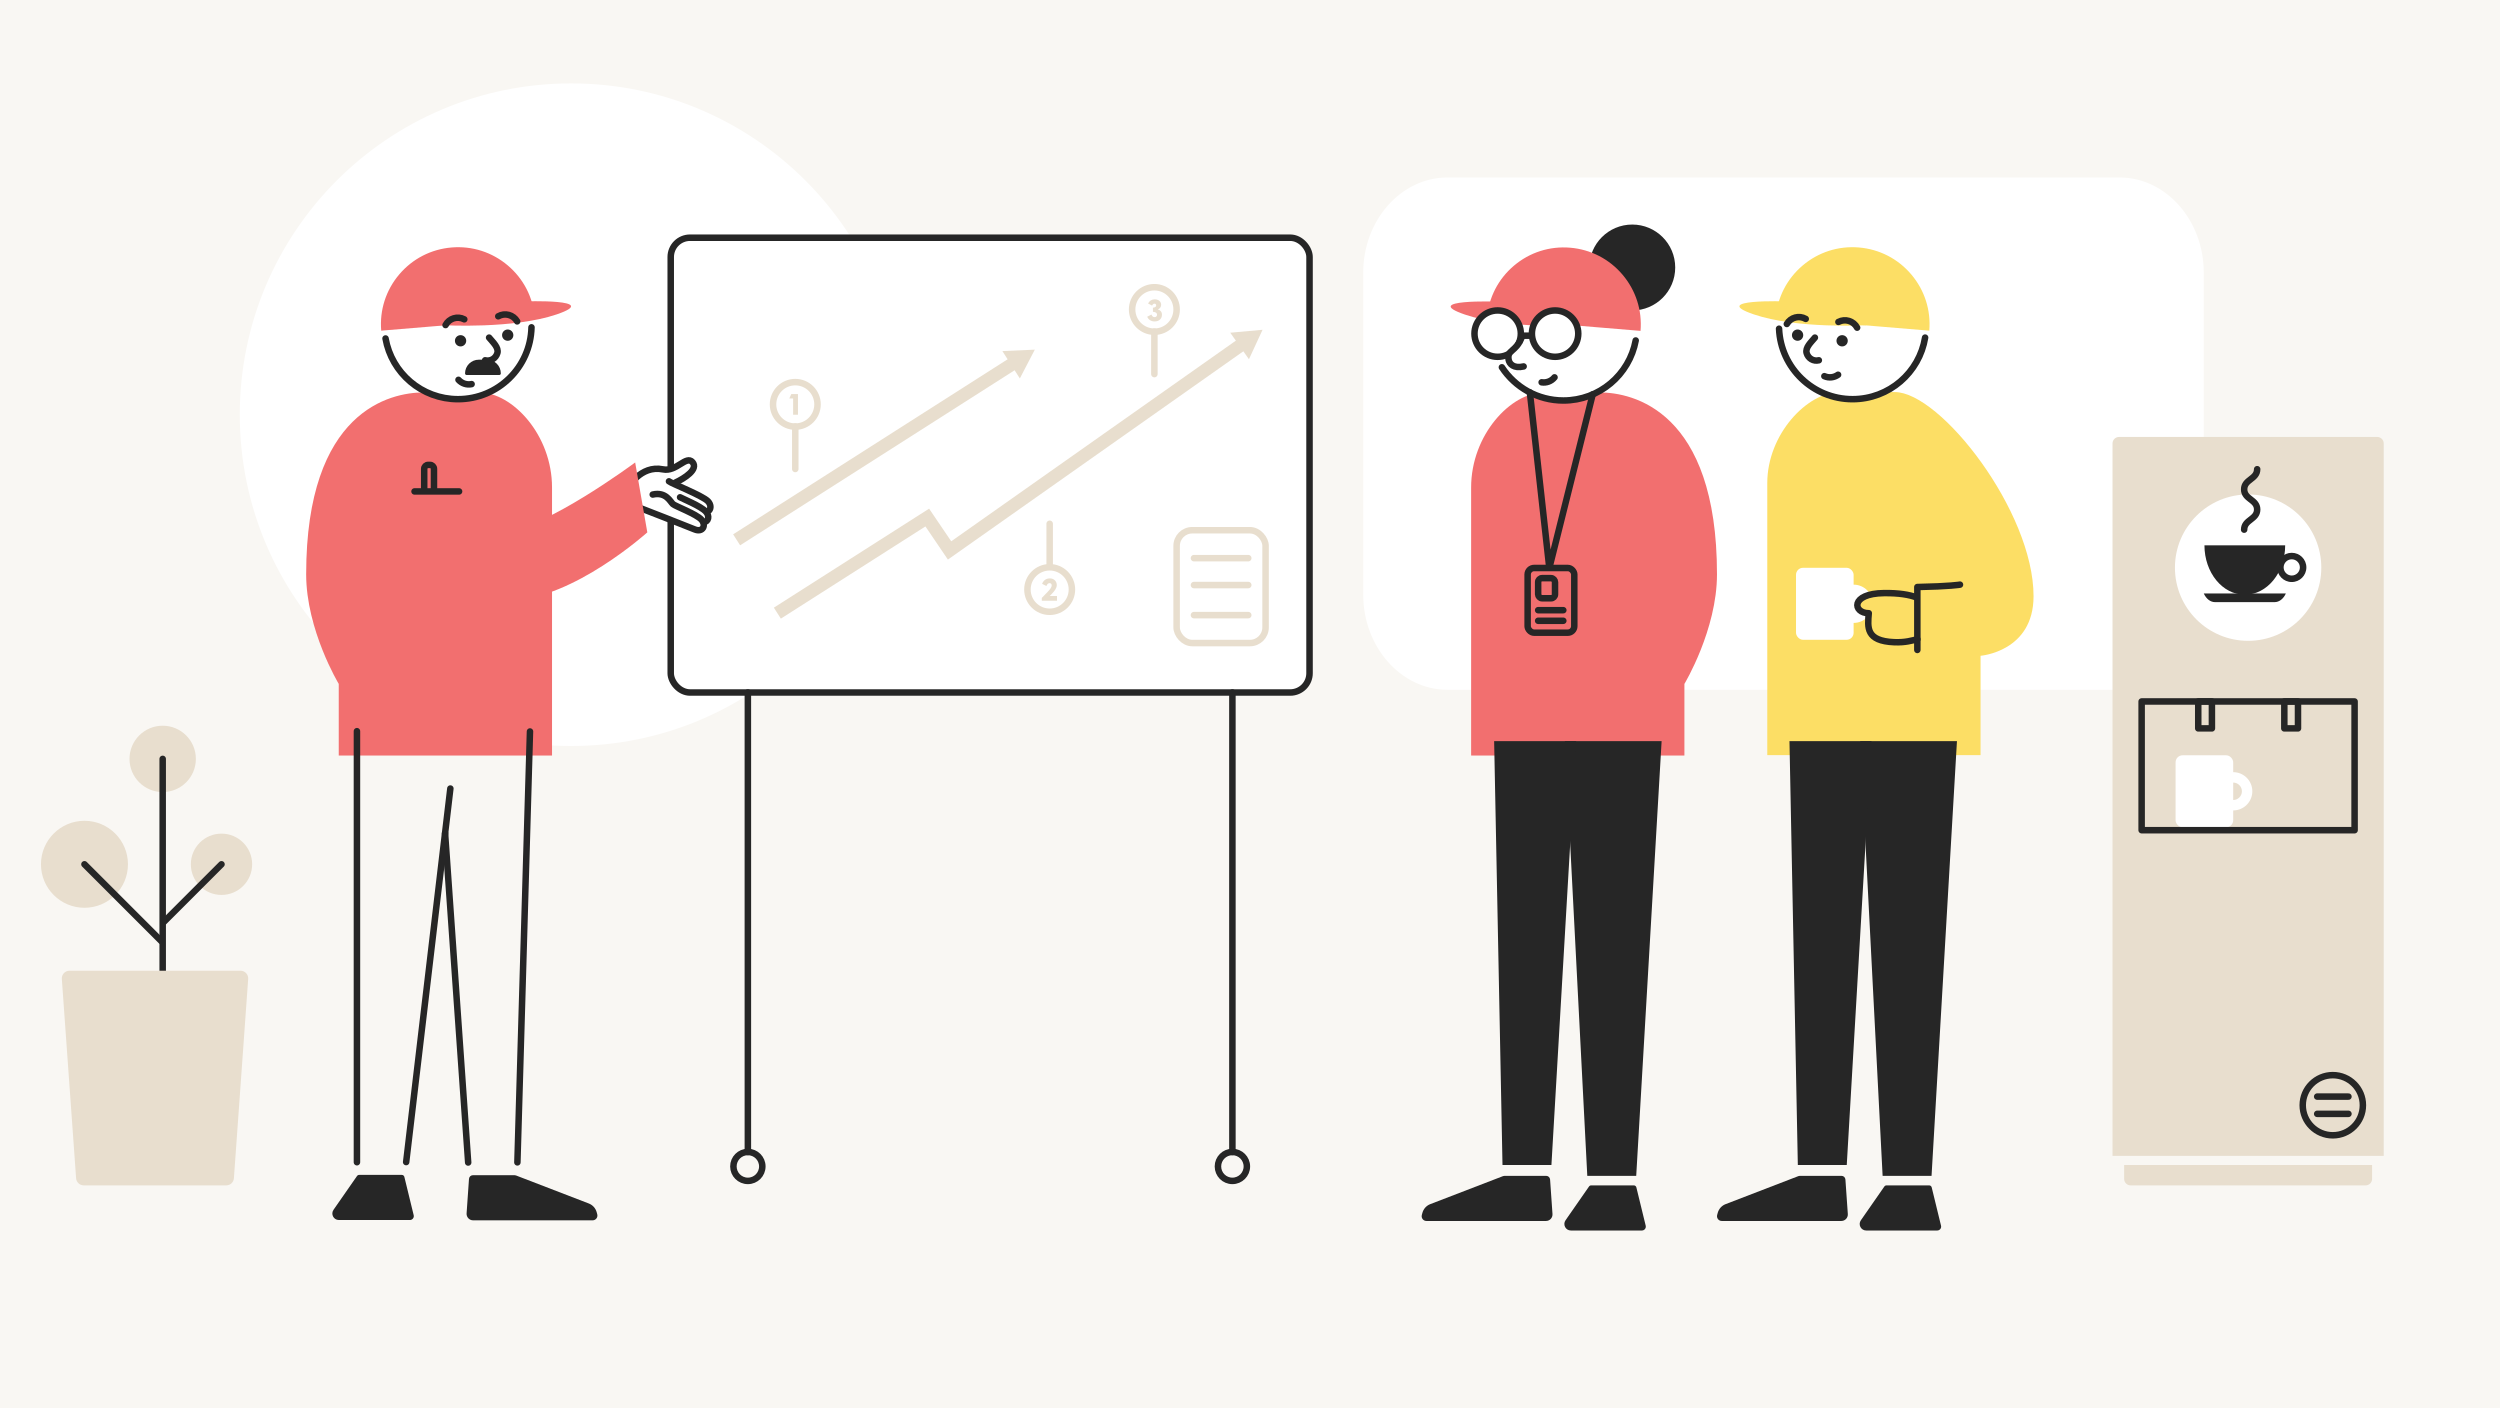
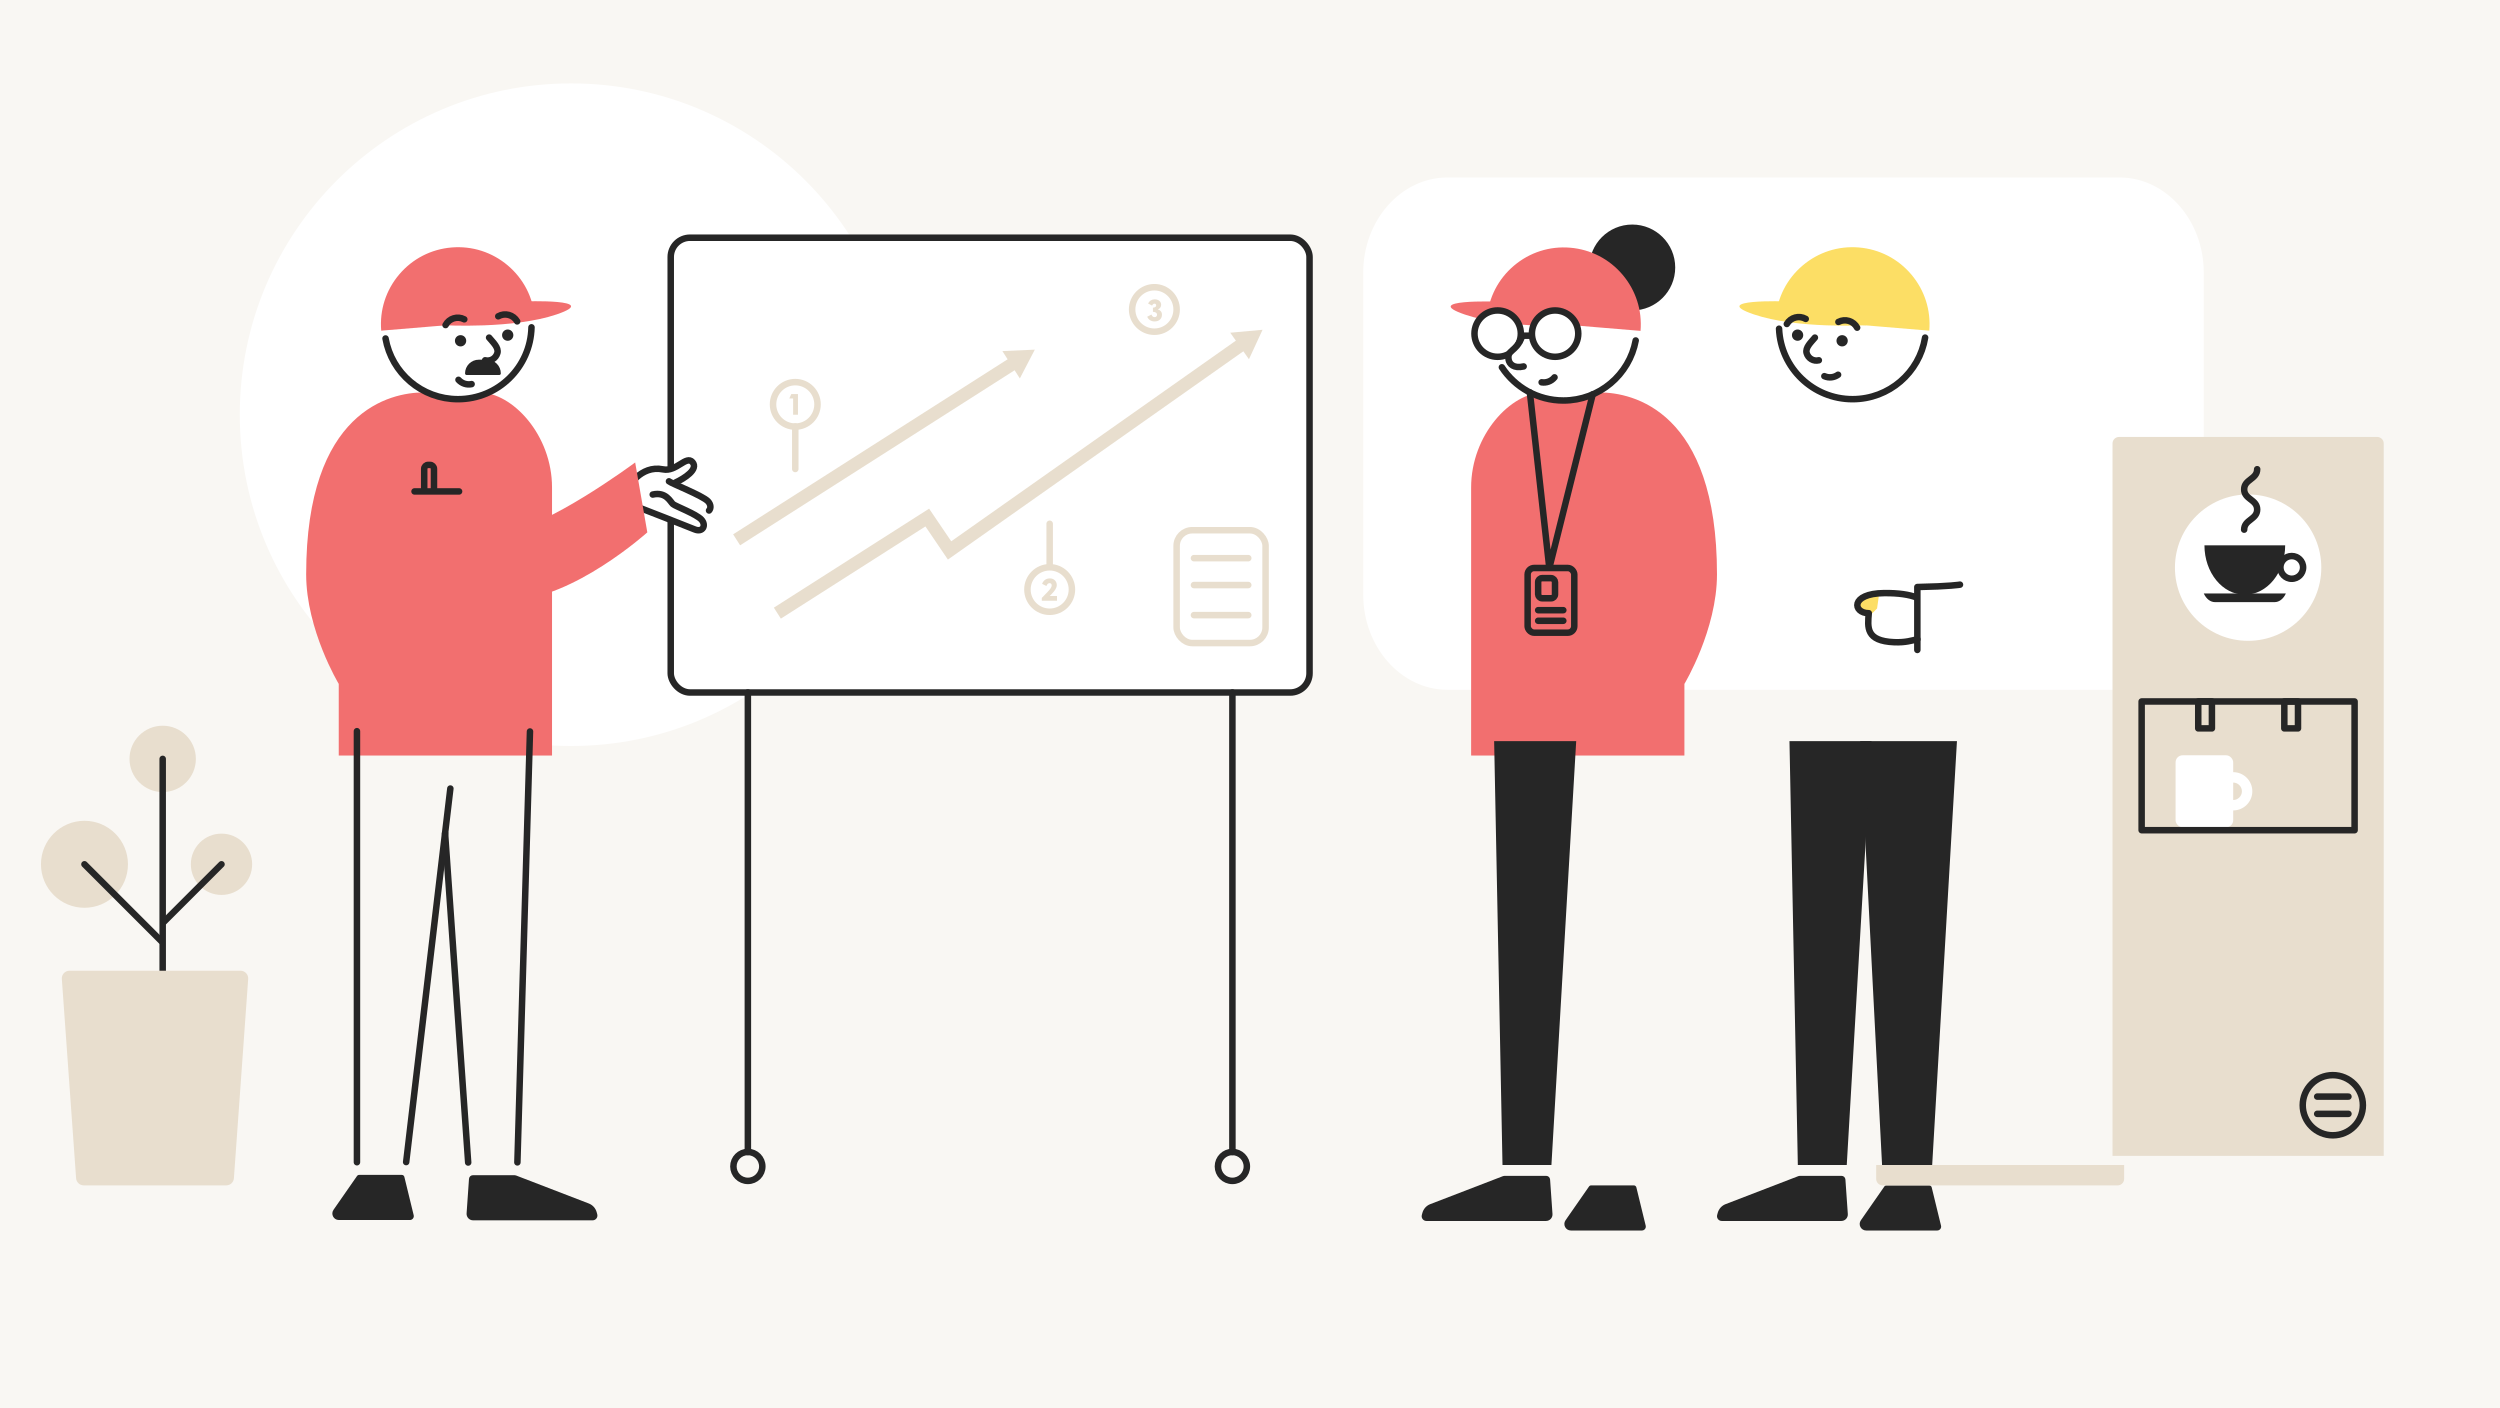
<svg xmlns="http://www.w3.org/2000/svg" viewBox="0 0 1920.636 1081.689" id="Layer_1">
  <defs>
    <style>.cls-1,.cls-2,.cls-3,.cls-4,.cls-5,.cls-6,.cls-7{fill:#fff;}.cls-1,.cls-8,.cls-9,.cls-3,.cls-10,.cls-11,.cls-4,.cls-12,.cls-13,.cls-5,.cls-6,.cls-7{stroke-width:5px;}.cls-1,.cls-8,.cls-3,.cls-10,.cls-4,.cls-6,.cls-7,.cls-14{stroke-miterlimit:10;}.cls-1,.cls-13,.cls-14{stroke:#e8dece;}.cls-15{fill:#fcde65;}.cls-16{fill:#262626;}.cls-17{fill:#262626;}.cls-8,.cls-9,.cls-10,.cls-11,.cls-12,.cls-13,.cls-14{fill:none;}.cls-8,.cls-9,.cls-10,.cls-11,.cls-5,.cls-6,.cls-7{stroke:#262626;}.cls-18{fill:#f26f6f;}.cls-9{stroke-linejoin:bevel;}.cls-9,.cls-10,.cls-11,.cls-4,.cls-12,.cls-13,.cls-5,.cls-7{stroke-linecap:round;}.cls-3,.cls-4,.cls-12{stroke:#262626;}.cls-11,.cls-12,.cls-13,.cls-5{stroke-linejoin:round;}.cls-19{fill:#f9f7f3;}.cls-14{stroke-width:10px;}.cls-20{fill:#e8dece;}</style>
  </defs>
  <g id="Layer_2">
    <rect height="1081.689" width="1920.636" class="cls-19" />
  </g>
  <circle r="254.521" cy="318.599" cx="438.737" class="cls-2" />
  <rect ry="14.82" rx="14.82" height="349.398" width="490.773" y="182.625" x="515.288" class="cls-5" />
  <path d="M491.969,365.856l6.167-3.5,9.558-.833h5.275l7.286-3.499,8.047-2.728h2.333l1.333,3.228-4.333,5.89-12.348,7.11,26.682,13.5,2.142,3s-1.642,8.752-.975,9.833-3.372,8.164-3.372,8.164l-23.823-6.333-26.138-11.665-3.769-18.237,5.936-3.93Z" class="cls-2" />
  <path d="M1242.567,529.921h385.822c35.559,0,64.654-32.851,64.654-73.001v-247.563c0-40.151-29.094-73.001-64.654-73.001h-516.432c-35.559,0-64.654,32.851-64.654,73.001v247.563c0,40.151,29.094,73.001,64.654,73.001h20.284" class="cls-2" />
  <path d="M1627.953,335.689h198.351c2.76,0,5,2.24,5,5v547.304h-208.351V340.689c0-2.76,2.24-5,5-5Z" class="cls-20" />
  <line y2="885.008" x2="574.549" y1="532.022" x1="574.549" class="cls-11" />
  <circle r="11.111" cy="896.119" cx="574.549" class="cls-11" />
  <line y2="885.008" x2="946.799" y1="532.022" x1="946.799" class="cls-11" />
  <circle r="11.111" cy="896.119" cx="946.799" class="cls-11" />
  <path d="M363.302,902.855h32.05c.369,0,.734.068,1.078.2l55.928,21.534c2.973,1.145,5.221,3.639,6.051,6.714l.432,1.6c.629,2.328-1.125,4.618-3.536,4.618h-91.856c-2.898,0-5.189-2.456-4.988-5.348l1.849-26.528c.11-1.572,1.417-2.791,2.993-2.791Z" class="cls-16" />
  <path d="M308.707,902.622h-32.789c-.655,0-1.268.32-1.642.858l-18.051,25.954c-2.306,3.315.067,7.855,4.105,7.855h54.574c1.944,0,3.375-1.821,2.915-3.71l-7.169-29.43c-.218-.896-1.021-1.527-1.943-1.527Z" class="cls-16" />
  <path d="M424.096,580.439h-163.854v-55.024s-25.031-41.541-25.031-84.201c0-125.898,64.868-139.725,90.203-139.725h42.809c25.335,0,55.873,32.547,55.873,73.037v205.913Z" class="cls-18" />
  <path d="M296.192,260.042c4.669,26.498,27.804,46.628,55.641,46.628,30.771,0,55.796-24.598,56.485-55.203" class="cls-4" />
  <path d="M372.72,276.789c4.118,1.064,8.2-1.444,9.382-5.53,1.22-4.216-3.471-8.383-6.349-11.894" class="cls-7" />
  <path d="M410.867,244.215c-1.31-15.759-8.679-30.066-20.749-40.283-12.07-10.217-27.396-15.123-43.156-13.812-15.759,1.31-30.066,8.679-40.283,20.749-10.217,12.07-15.123,27.396-13.812,43.156" class="cls-18" />
  <path d="M340.992,249.85s53.463,3.017,86.703-8.323c35.32-12.05-25.382-9.981-25.382-9.981l-61.32,18.305Z" class="cls-18" />
  <path d="M342.304,249.734c2.754-5.19,9.193-7.164,14.383-4.41" class="cls-10" />
  <path d="M382.789,242.999c5.091-2.932,11.595-1.183,14.527,3.908" class="cls-10" />
  <circle r="4.338" cy="257.475" cx="390.053" class="cls-17" />
  <circle r="4.338" cy="261.812" cx="353.833" class="cls-17" />
  <path d="M362.318,295.101c-3.842.8-7.632-.582-10.081-3.303" class="cls-10" />
  <path d="M367.829,276.333h6.38c5.823,0,10.551,4.728,10.551,10.551v0c0,.677-.55,1.227-1.227,1.227h-25.028c-.677,0-1.227-.55-1.227-1.227v-0c0-5.823,4.728-10.551,10.551-10.551Z" class="cls-17" />
  <line y2="377.548" x2="352.686" y1="377.548" x1="318.464" class="cls-5" />
  <path d="M325.898,376.475v-16.302c0-1.656,1.355-3.011,3.011-3.011h1.489c1.656,0,3.011,1.355,3.011,3.011v16.302" class="cls-11" />
  <line y2="892.879" x2="274.223" y1="561.74" x1="274.223" class="cls-11" />
  <line y2="561.973" x2="407.16" y1="892.997" x1="397.492" class="cls-11" />
  <line y2="893.113" x2="359.679" y1="640.143" x1="341.926" class="cls-11" />
  <line y2="605.798" x2="345.989" y1="892.763" x1="312.037" class="cls-11" />
  <polyline points="597.206 471.047 712.374 397.602 729.506 422.873 955.306 263.693" class="cls-14" />
  <polygon points="959.508 275.983 969.969 253.356 945.142 255.606 959.508 275.983" class="cls-20" />
  <circle r="17.094" cy="452.904" cx="806.414" class="cls-1" />
  <path d="M806.565,444.357c3.496,0,5.315,2.587,5.315,5.081,0,2.307-1.468,4.405-4.126,7.109l-1.305,1.352h5.594v3.613h-11.678v-2.168l4.452-4.592c1.865-1.935,3.17-3.613,3.17-5.035,0-1.025-.676-1.725-1.631-1.725-1.096,0-1.911.769-2.447,2.214l-3.31-1.678c1.002-2.564,2.937-4.172,5.967-4.172Z" class="cls-20" />
  <line y2="402.399" x2="806.414" y1="435.033" x1="806.414" class="cls-13" />
  <circle r="17.094" cy="310.656" cx="610.976" class="cls-1" />
  <line y2="360.298" x2="610.976" y1="327.664" x1="610.976" class="cls-13" />
  <path d="M609.311,306.126h-2.941l1.57-3.406h5.108v15.878h-3.737v-12.473Z" class="cls-20" />
  <circle r="17.094" cy="237.751" cx="886.858" class="cls-1" />
-   <line y2="287.393" x2="886.858" y1="254.759" x1="886.858" class="cls-13" />
  <path d="M881.307,243.363l3.312-1.735c.451,1.217,1.172,2.028,2.456,2.028,1.127,0,1.825-.856,1.825-1.915,0-1.217-.991-2.118-3.154-2.186v-3.155c1.69-.135,2.501-.766,2.501-1.825,0-.811-.563-1.284-1.329-1.284-.766,0-1.374.518-1.825,1.487l-3.087-1.622c1.014-2.05,2.839-3.199,5.137-3.199,3.064,0,4.912,1.893,4.912,4.191,0,1.555-.789,2.839-2.524,3.583,1.938.496,3.155,1.96,3.155,4.011,0,3.064-2.141,5.205-5.701,5.205-2.862,0-4.754-1.577-5.678-3.583Z" class="cls-20" />
  <line y2="278.27" x2="779.868" y1="414.715" x1="565.911" class="cls-14" />
  <polygon points="783.496 290.742 794.995 268.624 770.09 269.721 783.496 290.742" class="cls-20" />
  <path d="M482.217,375.143s9.703-18.186,27.211-14.539c10.088,2.102,17.775-11.068,22.564-5.568,4.788,5.5-6.108,12.415-13.061,15.678" class="cls-10" />
  <path d="M492.993,390.752s33.417,12.948,40.601,15.941c6.429,2.679,9.201-3.236,5.24-7.531-3.962-4.295-19.838-10.195-21.828-11.88-1.991-1.685-5.221-9.681-15.543-7.345" class="cls-10" />
-   <path d="M540.675,401.225c3.676-.447,4.702-4.803,1.601-8.165-3.962-4.295-17.455-9.698-19.805-11.021" class="cls-10" />
  <path d="M544.726,392.195c1.549-1.609,1.479-4.584-.779-7.033-3.962-4.295-28.016-13.691-30.006-15.376" class="cls-10" />
  <path d="M487.97,355.295l9.333,53.708s-56.751,51.049-104.251,51.991c-25.665.509-20.829-53.507-4.056-53.63,28.996-.212,98.974-52.07,98.974-52.07Z" class="cls-18" />
-   <path d="M1357.717,580.157h163.854s0-76.357,0-76.357c0,0,40.715-3.117,40.715-45.778,0-65.144-71.556-156.815-106.589-156.815h-42.106c-25.335,0-55.873,32.547-55.873,69.926v209.024Z" class="cls-15" />
  <path d="M1505.763,449.165s-7.568,1.332-32.759,1.82c0,12.74,0,48.333,0,48.333" class="cls-11" />
  <circle r="14.696" cy="463.861" cx="1424.052" class="cls-2" />
  <polygon points="1443.885 454.729 1435.696 456.549 1429.326 461.099 1426.596 464.739 1429.326 468.379 1431.146 470.199 1435.696 471.109 1438.425 471.109 1442.065 467.469 1443.885 454.729" class="cls-15" />
  <path d="M1472.305,458.97c-5.46-2.111-13.501-3.431-24.849-3.318-26.407.263-23.932,15.457-11.761,15.457-.91,10.92-2.323,21.357,19.517,22.267,8.796.367,13.606-1.33,17.792-2.248" class="cls-11" />
  <rect transform="translate(2803.844 927.723) rotate(-180)" ry="5.403" rx="5.403" height="55.326" width="44.261" y="436.198" x="1379.791" class="cls-2" />
  <path d="M1715.664,601.218c3.692,0,6.696,3.004,6.696,6.696s-3.004,6.696-6.696,6.696-6.696-3.004-6.696-6.696,3.004-6.696,6.696-6.696M1715.664,593.218c-8.116,0-14.696,6.58-14.696,14.696s6.58,14.696,14.696,14.696c8.116,0,14.696-6.58,14.696-14.696s-6.58-14.696-14.696-14.696h0Z" class="cls-2" />
  <rect transform="translate(3387.067 1215.829) rotate(-180)" ry="5.403" rx="5.403" height="55.326" width="44.261" y="580.251" x="1671.403" class="cls-2" />
  <rect ry="12" rx="12" height="86.667" width="68.333" y="407.356" x="903.952" class="cls-13" />
  <line y2="428.805" x2="958.967" y1="428.805" x1="917.27" class="cls-13" />
  <line y2="449.472" x2="958.967" y1="449.472" x1="917.27" class="cls-13" />
  <line y2="472.573" x2="958.967" y1="472.573" x1="917.27" class="cls-13" />
  <path d="M1130.199,580.439h163.854s0-55.024,0-55.024c0,0,25.031-41.541,25.031-84.201,0-125.898-64.868-139.725-90.203-139.725h-42.809c-25.335,0-55.873,32.547-55.873,73.037v205.913Z" class="cls-18" />
  <circle r="55.971" cy="251.72" cx="1201.187" class="cls-2" />
  <path d="M1256.639,261.568c-4.873,26.247-27.89,46.122-55.549,46.122-19.767,0-37.164-10.151-47.26-25.525" class="cls-12" />
  <polygon points="1172.103 276.86 1168.992 261.638 1159.77 275.527 1172.103 276.86" class="cls-2" />
  <circle r="33" cy="205.51" cx="1253.992" class="cls-17" />
  <path d="M1142.355,244.386c1.31-15.759,8.679-30.066,20.749-40.283,12.07-10.217,27.396-15.123,43.156-13.812,15.759,1.31,30.066,8.679,40.283,20.749,10.217,12.07,15.123,27.396,13.812,43.156" class="cls-18" />
  <path d="M1212.231,250.021s-53.463,3.017-86.703-8.323c-35.32-12.05,25.382-9.981,25.382-9.981l61.32,18.305Z" class="cls-18" />
  <circle r="17.803" cy="256.313" cx="1150.573" class="cls-6" />
  <circle r="17.803" cy="256.313" cx="1194.709" class="cls-6" />
  <line y2="257.894" x2="1177.548" y1="257.894" x1="1168.302" class="cls-3" />
  <path d="M1170.545,281.527c-7.664,1.778-10.989-1.936-11.553-5.222-1.333-7.778,5.463-5.556,10-17" class="cls-7" />
  <rect ry="5" rx="5" height="49.713" width="35.851" y="436.357" x="1173.606" class="cls-11" />
  <polyline points="1175.331 301.49 1190.269 436.357 1223.586 303.03" class="cls-9" />
  <rect ry="3" rx="3" height="15.469" width="12.947" y="444.162" x="1181.695" class="cls-8" />
  <line y2="468.783" x2="1201.016" y1="468.783" x1="1181.695" class="cls-9" />
  <line y2="476.918" x2="1201.016" y1="476.918" x1="1181.695" class="cls-9" />
  <path d="M1194.268,289.897c-2.47,3.05-6.278,4.377-9.896,3.82" class="cls-10" />
  <path d="M1187.861,903.349h-32.05c-.369,0-.734.068-1.078.2l-55.928,21.534c-2.973,1.145-5.221,3.639-6.051,6.714l-.432,1.6c-.629,2.328,1.125,4.618,3.536,4.618h91.856c2.898,0,5.189-2.456,4.988-5.348l-1.849-26.528c-.11-1.572-1.417-2.791-2.993-2.791Z" class="cls-16" />
-   <polygon points="1276.549 569.385 1257.028 903.349 1219.438 903.349 1202.224 569.385 1276.549 569.385" class="cls-17" />
  <polygon points="1147.877 569.385 1154.3 894.994 1191.891 894.994 1210.923 569.385 1147.877 569.385" class="cls-17" />
  <path d="M1255.205,910.679h-32.789c-.655,0-1.268.32-1.642.858l-18.051,25.954c-2.306,3.315.067,7.855,4.105,7.855h54.574c1.944,0,3.375-1.821,2.915-3.71l-7.169-29.43c-.218-.896-1.021-1.527-1.943-1.527Z" class="cls-16" />
  <path d="M1414.751,903.349h-32.05c-.369,0-.734.068-1.078.2l-55.928,21.534c-2.973,1.145-5.221,3.639-6.051,6.714l-.432,1.6c-.629,2.328,1.125,4.618,3.536,4.618h91.856c2.898,0,5.189-2.456,4.988-5.348l-1.849-26.528c-.11-1.572-1.417-2.791-2.993-2.791Z" class="cls-16" />
  <polygon points="1503.439 569.385 1483.918 903.349 1446.328 903.349 1429.114 569.385 1503.439 569.385" class="cls-17" />
  <polygon points="1374.766 569.385 1381.19 894.994 1418.781 894.994 1437.813 569.385 1374.766 569.385" class="cls-17" />
  <path d="M1482.095,910.679h-32.789c-.655,0-1.268.32-1.642.858l-18.051,25.954c-2.306,3.315.067,7.855,4.105,7.855h54.574c1.944,0,3.375-1.821,2.915-3.71l-7.169-29.43c-.218-.896-1.021-1.527-1.943-1.527Z" class="cls-16" />
  <path d="M1478.978,259.365c-4.391,26.831-27.682,47.306-55.756,47.306-30.411,0-55.211-24.027-56.451-54.133" class="cls-4" />
  <path d="M1397.334,276.789c-4.118,1.064-8.2-1.444-9.382-5.53-1.22-4.216,3.471-8.383,6.349-11.894" class="cls-7" />
  <path d="M1364.187,244.215c1.31-15.759,8.679-30.066,20.749-40.283,12.07-10.217,27.396-15.123,43.156-13.812,15.759,1.31,30.066,8.679,40.283,20.749,10.217,12.07,15.123,27.396,13.812,43.156" class="cls-15" />
  <path d="M1434.062,249.85s-53.463,3.017-86.703-8.323c-35.32-12.05,25.382-9.981,25.382-9.981l61.32,18.305Z" class="cls-15" />
  <path d="M1426.75,251.734c-2.754-5.19-9.193-7.164-14.383-4.41" class="cls-10" />
  <path d="M1387.265,244.999c-5.091-2.932-11.595-1.183-14.527,3.908" class="cls-10" />
  <circle r="4.338" cy="257.475" cx="1381.001" class="cls-17" />
  <circle r="4.338" cy="261.812" cx="1415.221" class="cls-17" />
  <path d="M1401.568,289.001c3.588,1.59,7.583,1.035,10.55-1.109" class="cls-10" />
-   <path d="M1631.878,894.994h190.5v10.685c0,2.76-2.24,5-5,5h-180.5c-2.76,0-5-2.24-5-5v-10.685h0Z" class="cls-20" />
+   <path d="M1631.878,894.994v10.685c0,2.76-2.24,5-5,5h-180.5c-2.76,0-5-2.24-5-5v-10.685h0Z" class="cls-20" />
  <rect height="98.889" width="163.603" y="538.911" x="1645.326" class="cls-11" />
  <rect height="20.667" width="10.5" y="538.911" x="1688.813" class="cls-11" />
  <rect height="20.667" width="10.5" y="538.911" x="1754.943" class="cls-11" />
  <circle r="23.111" cy="849.093" cx="1792.192" class="cls-8" />
  <line y2="842.466" x2="1804.192" y1="842.466" x1="1780.192" class="cls-10" />
  <line y2="855.72" x2="1804.192" y1="855.72" x1="1780.192" class="cls-10" />
  <circle r="56.222" cy="436.095" cx="1727.128" class="cls-2" />
  <path d="M1755.6,418.929c0,20.975-13.884,37.979-31.011,37.979-17.127,0-31.011-17.004-31.011-37.979h62.023Z" class="cls-17" />
  <path d="M1760.649,429.686c3.436,0,6.232,2.796,6.232,6.232s-2.796,6.232-6.232,6.232-6.232-2.796-6.232-6.232,2.796-6.232,6.232-6.232M1760.649,424.686c-6.203,0-11.232,5.029-11.232,11.232s5.029,11.232,11.232,11.232c6.203,0,11.232-5.029,11.232-11.232s-5.029-11.232-11.232-11.232h0Z" class="cls-17" />
  <path d="M1701.684,462.595h45.809c3.511,0,6.775-2.526,8.642-6.687l0-0h-63.093s0.0 0.0 0.0 0c1.867,4.161,5.131,6.687,8.642,6.687Z" class="cls-17" />
  <path d="M1734.081,360.466c-0,7.74-10,7.74-10,15.48-0,7.741,10,7.741,10,15.482s-10,7.741-10,15.482" class="cls-10" />
  <circle r="25.492" cy="583.022" cx="124.985" class="cls-20" />
  <circle r="23.552" cy="663.992" cx="170.166" class="cls-20" />
  <line y2="583.022" x2="124.985" y1="758.746" x1="124.985" class="cls-12" />
  <line y2="663.992" x2="170.166" y1="708.085" x1="126.074" class="cls-12" />
  <circle r="33.415" cy="663.992" cx="64.887" class="cls-20" />
  <line y2="663.992" x2="64.887" y1="723.001" x1="123.896" class="cls-12" />
  <path d="M64.352,910.679h109.457c3.097,0,5.668-2.393,5.889-5.483l10.965-153.113c.245-3.418-2.462-6.326-5.889-6.326H53.387c-3.427,0-6.134,2.908-5.889,6.326l10.965,153.113c.221,3.089,2.792,5.483,5.889,5.483Z" class="cls-20" />
</svg>